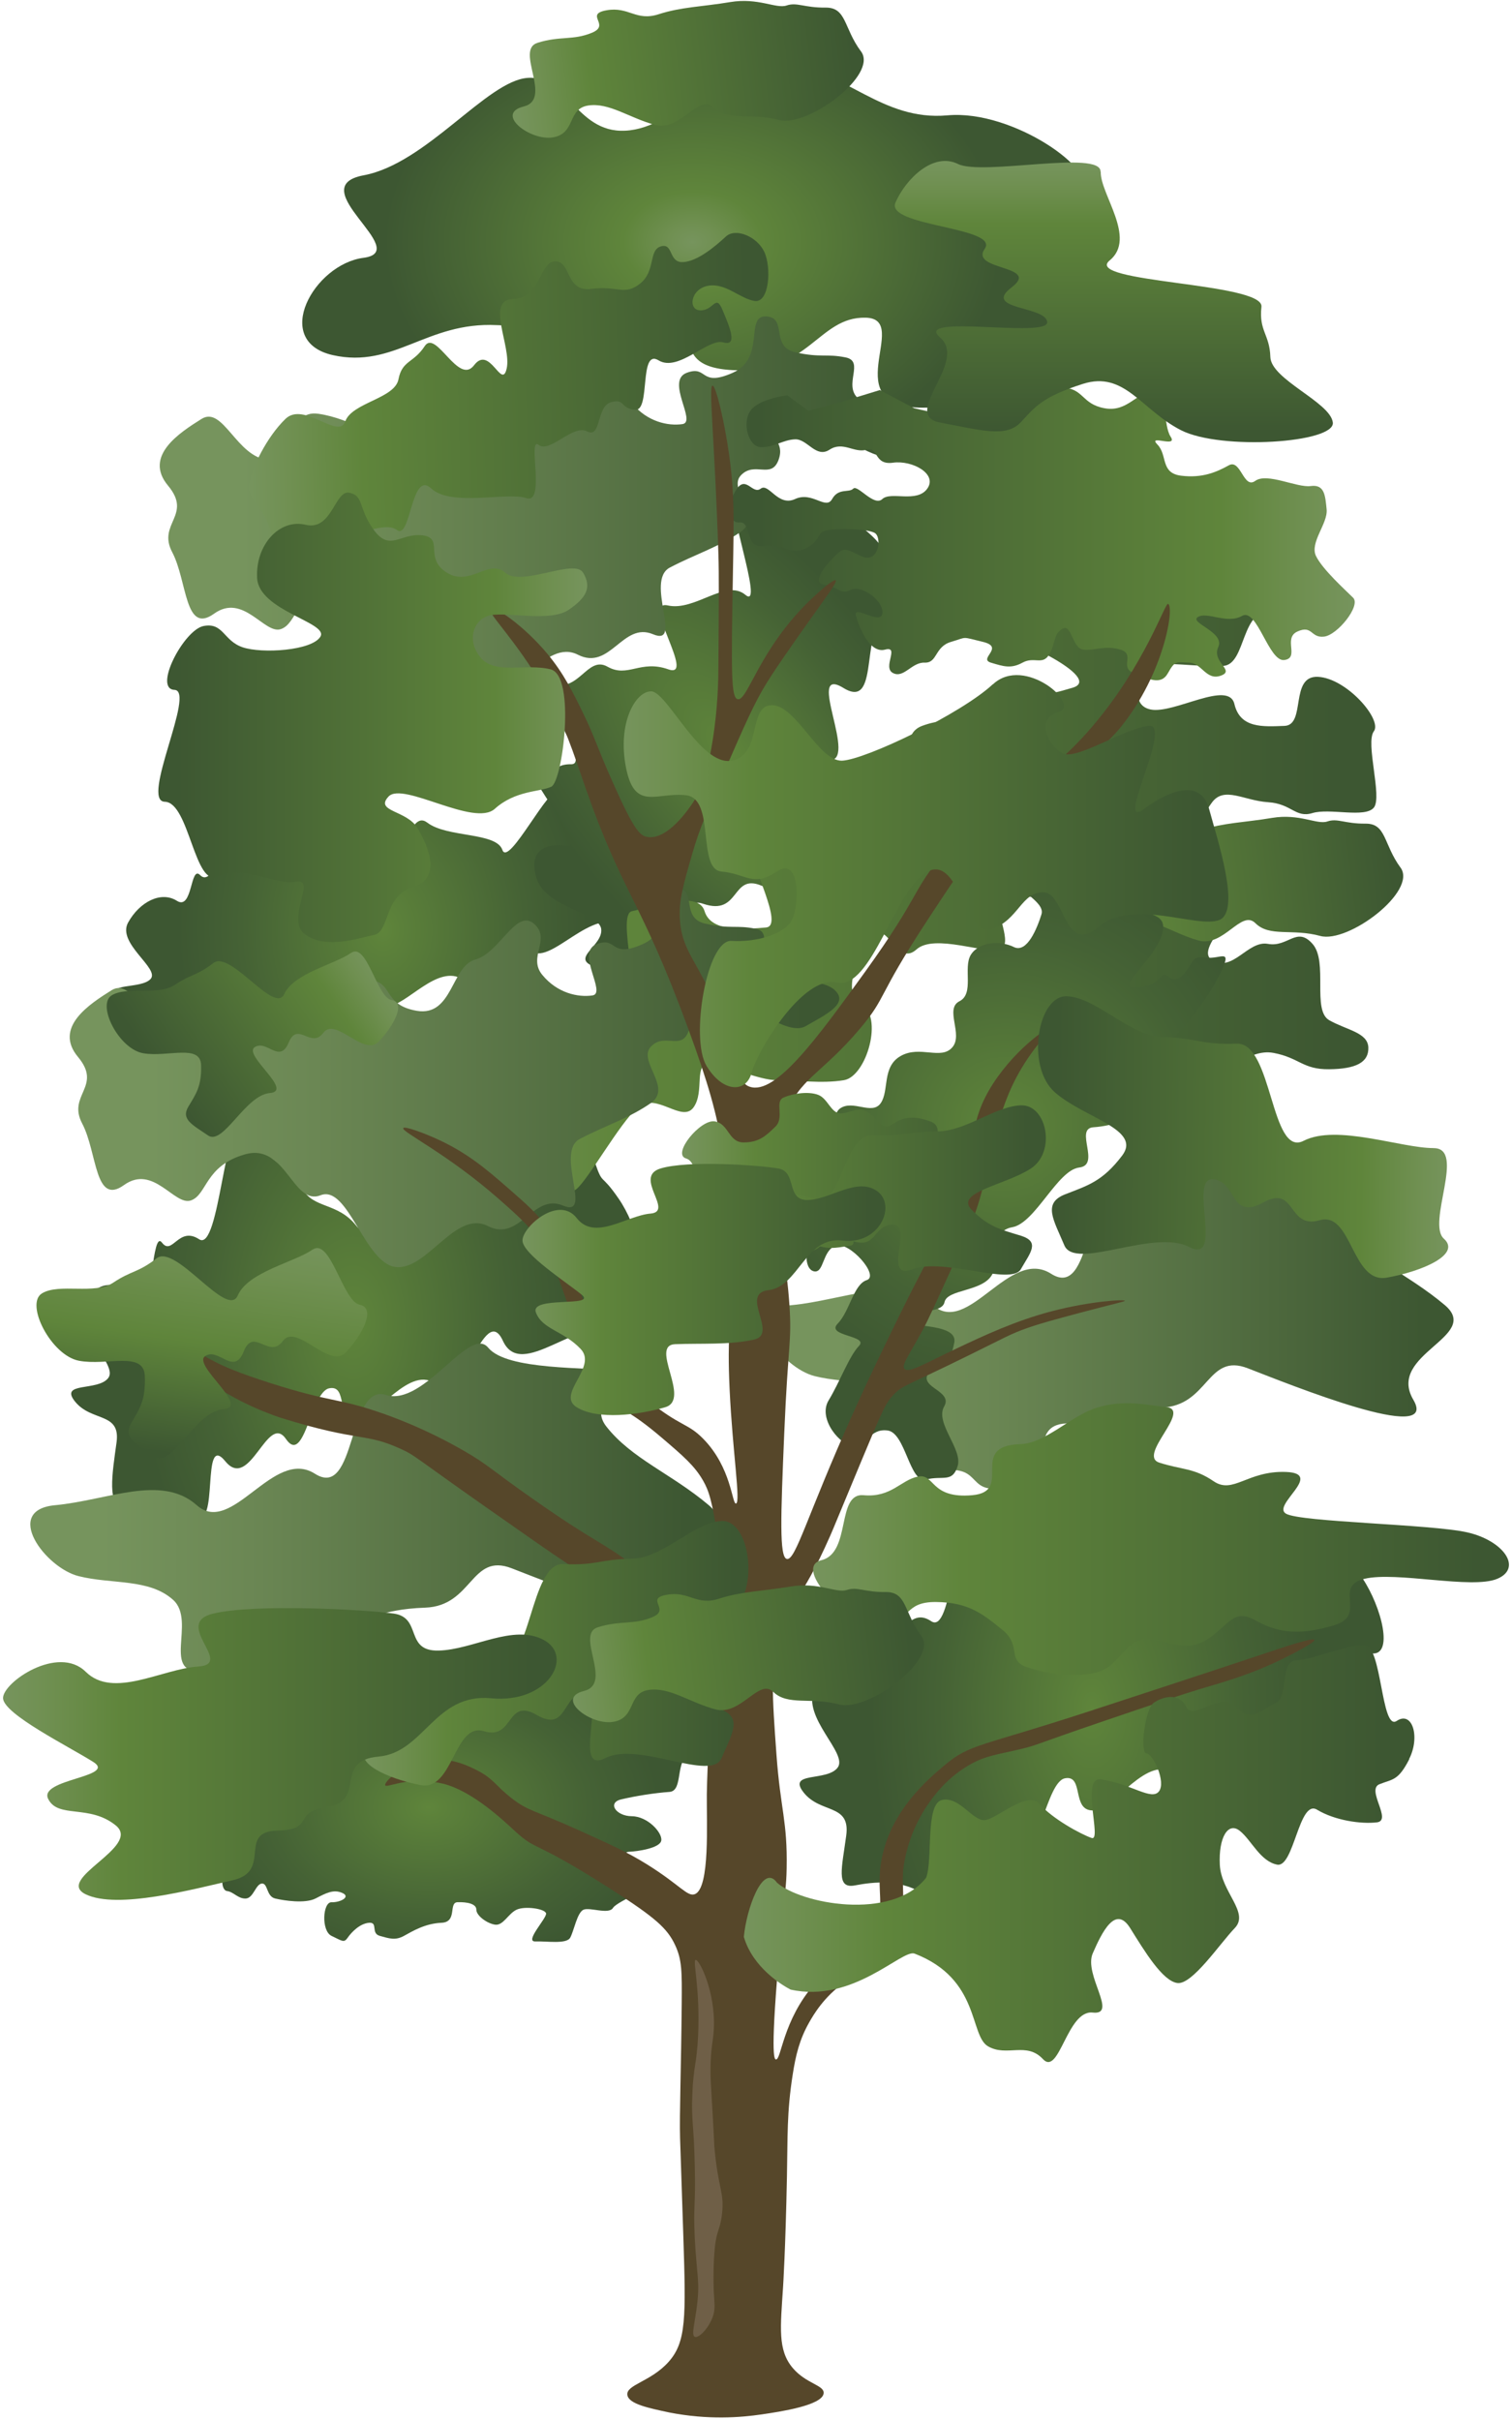
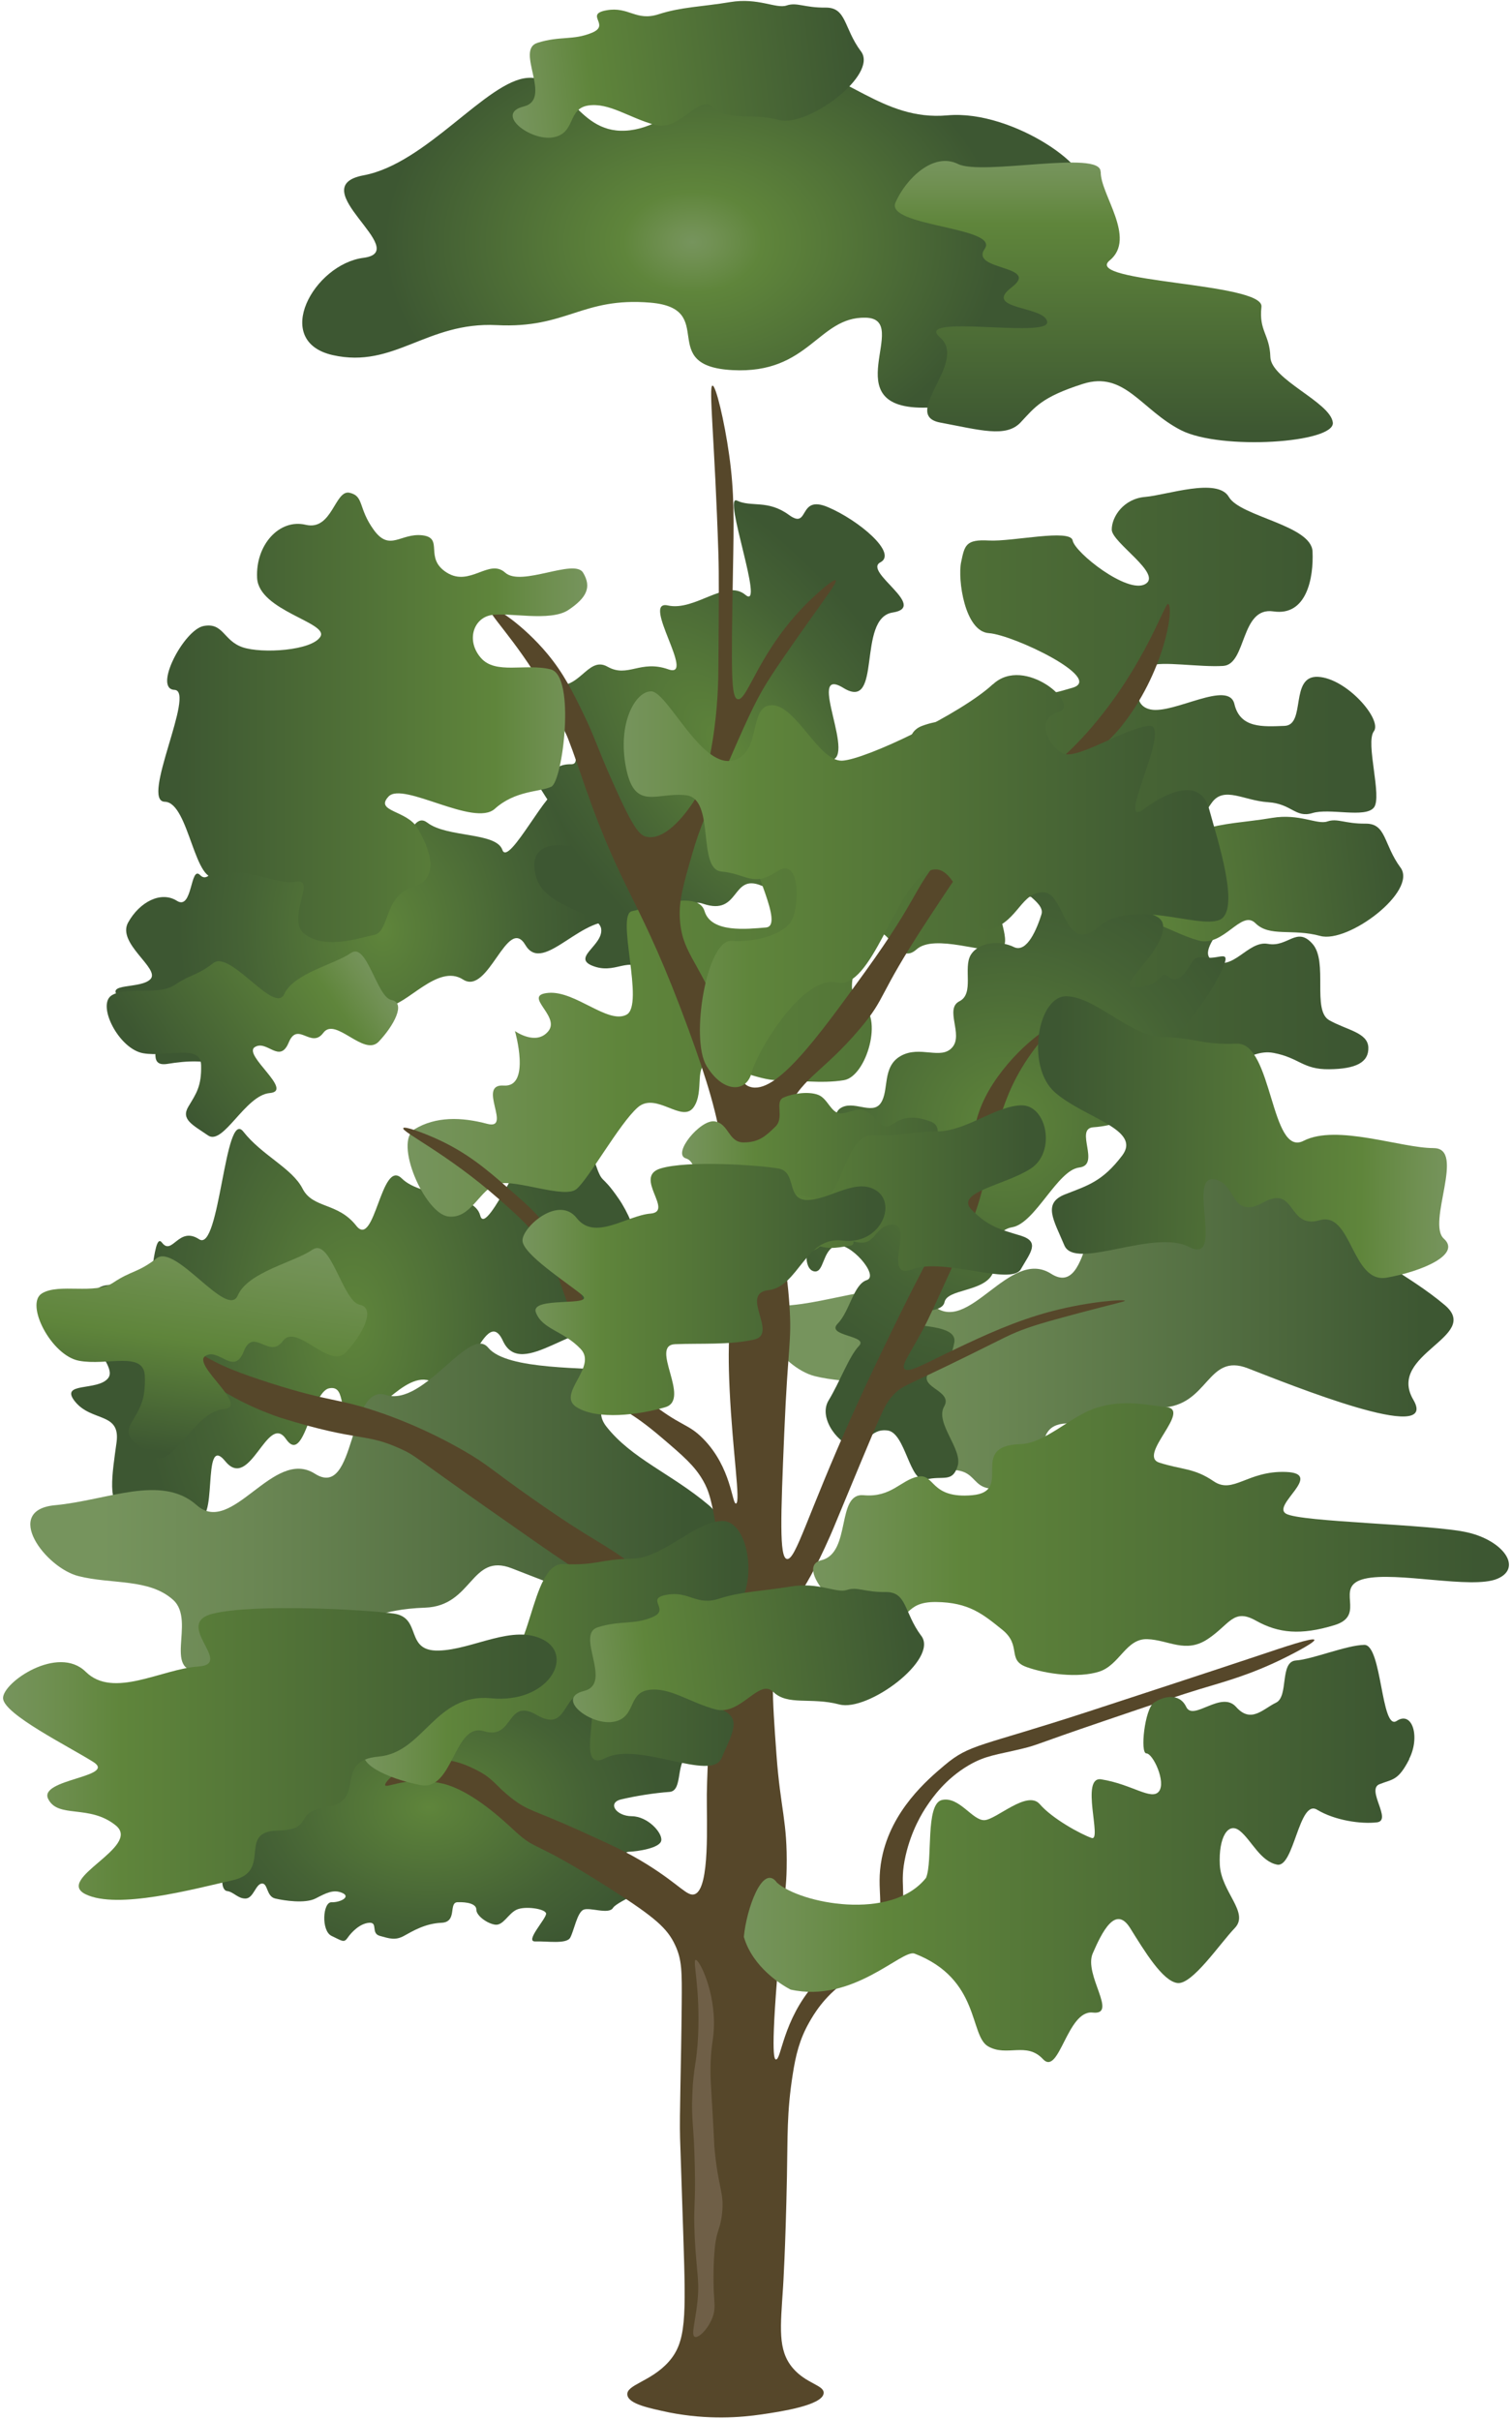
<svg xmlns="http://www.w3.org/2000/svg" xmlns:ns1="https://ian.umces.edu/media-library/" x="0px" y="0px" width="312.91px" height="500.81px" viewBox="0 0 312.91 500.81" xml:space="preserve">
  <title>Tilia americana (Basswood)</title>
  <desc>
    <ns1:title>Tilia americana (Basswood)</ns1:title>
    <ns1:descr>
      <p>Illustration of a basswood tree (Tilia americana)</p>
    </ns1:descr>
    <ns1:scene>
      <ns1:contains>symbol, vector, basswood, tree, tilia, americana, plants, plantae, eudicots, malvaceae</ns1:contains>
      <ns1:when>2022-02-09</ns1:when>
    </ns1:scene>
  </desc>
  <radialGradient id="ian_symbols_f90a7befb7e81eb4357f237a227ec819" cx="1179.597" cy="2701.649" r="335.513" gradientTransform="matrix(0.199 0 0 -0.145 -91.44 441.825)" gradientUnits="userSpaceOnUse">
    <stop offset="0" style="stop-color:#76945D" />
    <stop offset="0.074" style="stop-color:#709052" />
    <stop offset="0.215" style="stop-color:#5F853B" />
    <stop offset="0.955" style="stop-color:#3D5732" />
  </radialGradient>
  <path fill="url(#ian_symbols_f90a7befb7e81eb4357f237a227ec819)" d="M75.25,36.28c13.02-2.43,25.47-19.53,33.92-20.16c8.42-0.64,10.19,12.21,21.22,10.84 c10.96-1.34,19.09-15.38,31.77-13.93c12.72,1.43,20.27,12.08,33.94,10.84c13.68-1.24,31.67,11.82,27.57,15.5 c-4.11,3.69-25.84,0.56-25.45,6.21c0.39,5.64,35.1,3.69,23.33,6.21c-11.77,2.5,10.25,21.45-4.23,20.16 c-14.5-1.33-5.68,11.8-25.45,12.4c-19.82,0.58-2.86-18.4-12.73-18.61c-9.85-0.23-11.65,11.7-27.56,10.85 c-15.93-0.84-2.76-12.75-16.98-13.96c-14.24-1.19-17.25,5.39-31.8,4.65c-14.54-0.73-21.2,9.06-33.92,6.21 c-12.77-2.87-3.92-18.83,6.36-20.14C85.54,52,62.25,38.66,75.3,36.27L75.25,36.28z" />
  <radialGradient id="ian_symbols_4427c04698eb7744d1058045c6ca6005" cx="609.426" cy="1540.914" r="71.183" gradientTransform="matrix(0.596 -8.836943e-03 -0.012 -0.782 -265.471 1402.723)" gradientUnits="userSpaceOnUse">
    <stop offset="0" style="stop-color:#5F853B" />
    <stop offset="0.09" style="stop-color:#5B803A" />
    <stop offset="0.693" style="stop-color:#456235" />
    <stop offset="1" style="stop-color:#3D5732" />
  </radialGradient>
  <path fill="url(#ian_symbols_4427c04698eb7744d1058045c6ca6005)" d="M131.18,172.82c3.73,4.21,6.27,11.64,1.8,11.18c-4.49-0.46,2.58,9.57-4.78,7.01 c-7.36-2.56-15.7,10.91-19.46,4.56c-3.76-6.34-7.64,10.53-12.91,7.13c-5.28-3.4-11.72,5.51-15.78,5.57 c-4.06,0.06-1.71-5.31-5.36-4.72c-3.65,0.59-4.7,12.35-8.42,8.13c-3.72-4.21-8.1,1.72-13.06-3.01c-4.94-4.73,0.23,15.48-4.68,12.88 c-4.92-2.59-10.2-1.98-13.86-1.4c-3.65,0.59-2.47-2.63-1.73-7.43c0.74-4.82-4.93-3.13-8.23-6.29c-3.29-3.16,4.45-1.67,6.45-3.84 c2-2.17-7.03-7.37-4.65-11.68c2.38-4.3,6.82-6.58,10.1-4.5c3.29,2.08,2.73-7.42,4.8-5.33c2.07,2.11,3.22-3.78,7.31-1.7 c4.1,2.07,3.85-13.94,7.56-10.27c3.71,3.68,10.57-0.16,12.65,3.02c2.08,3.17,6.95,2.04,10.66,5.71c3.72,3.68,4.72-10.75,8.84-7.61 c4.11,3.15,14.27,1.93,15.54,5.65c1.28,3.72,9.96-14.03,11.62-11.92c1.66,2.1,5.74,2.58,7.41,6.29c1.68,3.73,4.44-1.64,8.16,2.57 L131.18,172.82z" />
  <radialGradient id="ian_symbols_37247e0d36c7d8c4f55b044764652e32" cx="1081.637" cy="897.756" r="89.633" gradientTransform="matrix(0.535 0 0 -0.373 -489.977 708.846)" gradientUnits="userSpaceOnUse">
    <stop offset="0" style="stop-color:#5F853B" />
    <stop offset="0.09" style="stop-color:#5B803A" />
    <stop offset="0.693" style="stop-color:#456235" />
    <stop offset="1" style="stop-color:#3D5732" />
  </radialGradient>
  <path fill="url(#ian_symbols_37247e0d36c7d8c4f55b044764652e32)" d="M37.57,372.74c-2.55-0.2-3.34-2.71-3.34-2.71l1.67-6.18l9.98-1.93l7.21-0.78l-3.33-2.71l-1.11-3.86 c0,0,1.69-2.5,4.44-2.71c2.75-0.2,4.74-0.03,7.77,0.78c3.02,0.81,4.84-0.04,7.76,0c2.93,0.04,3.47-2.9,7.77-2.32 c4.3,0.58,11.41-1.85,14.98,0c3.56,1.85,9.91,0.43,13.32-0.39c3.41-0.82,2.59-4.11,6.1-3.86c3.52,0.25,6.96,0.58,10.54,3.09 c3.58,2.5,10.99-0.42,13.32,1.94c2.31,2.35,5.46,1.81,4.44,3.86c-1.02,2.05,7.33,6.28,3.88,7.73c-3.45,1.45-1.41,7.91-4.44,8.12 c-3.03,0.21-7.08,0.85-9.99,1.55c-2.91,0.69-1.07,3.46,2.21,3.48c3.29,0.02,6.37,3.43,6.1,5.03c-0.26,1.6-5.01,2.26-6.65,2.32 c-1.65,0.06,0.1,1.77-3.33,1.94c-3.43,0.16-3.21,2.72-1.66,3.48c1.55,0.76,5.98,0.29,8.87,0.77c2.9,0.48-6.33,3.97-7.21,5.42 c-0.87,1.45-4.77-0.17-6.1,0.38c-1.33,0.55-2,4.43-2.77,5.8c-0.78,1.38-4.89,0.68-7.21,0.77c-2.33,0.1,2.38-4.81,2.22-5.79 c-0.16-0.98-4.37-1.59-6.1-0.78c-1.74,0.81-2.76,3.34-4.45,3.1c-1.68-0.25-3.89-1.87-3.88-3.1c0.01-1.23-1.93-1.61-3.88-1.55 c-1.96,0.06,0.04,4.12-3.34,4.26c-3.37,0.14-5.94,1.71-7.76,2.71c-1.82,1-3.05,0.53-4.99,0c-1.94-0.53-0.31-2.85-2.22-2.71 c-1.92,0.14-3.67,1.97-4.44,3.09c-0.77,1.13-1.14,0.66-3.34-0.38c-2.18-1.04-1.82-7.03,0-6.96c1.83,0.06,4.07-1.13,2.22-1.93 c-1.85-0.81-3.4,0.06-5.55,1.16c-2.15,1.09-6.45,0.44-8.32,0c-1.87-0.44-1.49-3.2-2.77-3.1c-1.29,0.11-1.72,3.02-3.33,3.1 c-1.61,0.07-2.49-1.38-3.88-1.55c-1.38-0.17-1.51-4.28,1.11-4.64c2.62-0.36,4.04,0.35,3.89-0.77c-0.17-1.12-3.59-1.73-5-2.71 c-1.41-0.97-7.24,0.47-8.88,0.77c-1.64,0.31-5.73-4.23-2.77-4.25c2.95-0.02-0.35-3.39,2.22-4.64c2.56-1.24,10.16-1.6,12.76-1.55 c2.59,0.05,1.51,1.78,3.88,1.93c2.37,0.15,5.16-0.95,7.77-1.54c2.62-0.6,0-3.84,3.32-4.26c3.34-0.41,2.63-1.16,4.44-1.93 c1.82-0.77-3.41,0.01-5.55,0c-2.14-0.01-0.12-3.12-2.78-3.09c-2.65,0.03-4.06,1.83-5.55,3.09c-1.49,1.27-4.14,1.06-6.11,1.16 c-1.96,0.1-1.04-1.41-3.32-1.54c-2.29-0.14,0.02,2.49-3.33,2.7c-3.36,0.23-3,2.92-5.55,2.72L37.57,372.74z" />
  <radialGradient id="ian_symbols_b386031ba23a6854b16a0c4b259bb808" cx="1434.471" cy="1011.234" r="71.185" gradientTransform="matrix(0.644 0 0 -1.082 -697.884 1447.712)" gradientUnits="userSpaceOnUse">
    <stop offset="0" style="stop-color:#5F853B" />
    <stop offset="0.09" style="stop-color:#5B803A" />
    <stop offset="0.693" style="stop-color:#456235" />
    <stop offset="1" style="stop-color:#3D5732" />
  </radialGradient>
-   <path fill="url(#ian_symbols_b386031ba23a6854b16a0c4b259bb808)" d="M281.97,326.61c3.96,5.91,6.6,16.26,1.76,15.52c-4.84-0.74,2.64,13.29-5.28,9.61 c-7.91-3.7-17.14,14.77-21.11,5.91c-3.97-8.87-8.43,14.43-14.07,9.6c-5.64-4.83-12.76,7.39-17.15,7.39c-4.39,0-1.75-7.39-5.71-6.65 c-3.96,0.74-5.28,16.98-9.23,11.08c-3.95-5.9-8.79,2.22-14.07-4.43c-5.27-6.65,0,21.42-5.27,17.73c-5.27-3.68-10.99-2.95-14.95-2.21 c-3.96,0.75-2.64-3.69-1.76-10.34c0.88-6.65-5.28-4.44-8.8-8.87c-3.52-4.44,4.84-2.22,7.03-5.18c2.2-2.95-7.47-10.35-4.83-16.26 c2.63-5.9,7.48-4.42,10.99-1.48c3.52,2.96,3.07-14.77,5.27-11.82c2.2,2.96,3.53-3.69,7.91-0.73c4.4,2.95,4.41-20.69,8.36-15.53 c3.95,5.18,11.43,0.01,13.63,4.45c2.2,4.42,7.48,2.95,11.43,8.11c3.96,5.17,5.28-14.77,9.68-10.34c4.4,4.43,15.39,2.95,16.71,8.12 c1.32,5.18,10.99-19.21,12.75-16.26c1.77,2.96,6.15,3.71,7.91,8.87c1.77,5.2,4.85-2.2,8.81,3.72L281.97,326.61z" />
  <radialGradient id="ian_symbols_de4e5d251acb7564a9d935e05549cba1" cx="1195.183" cy="1086.397" r="71.9" gradientTransform="matrix(0.626 0 0 -1.026 -675.124 1388.298)" gradientUnits="userSpaceOnUse">
    <stop offset="0" style="stop-color:#5F853B" />
    <stop offset="0.09" style="stop-color:#5B803A" />
    <stop offset="0.693" style="stop-color:#456235" />
    <stop offset="1" style="stop-color:#3D5732" />
  </radialGradient>
  <path fill="url(#ian_symbols_de4e5d251acb7564a9d935e05549cba1)" d="M128.03,248.04c3.86,5.6,6.42,15.42,1.71,14.71c-4.71-0.7,5.49,16.27-2.21,12.78 c-7.7-3.51-19.59,10.33-23.45,1.94c-3.86-8.41-8.2,13.68-13.68,9.1c-5.49-4.58-12.41,7.01-16.68,7.01c-4.27,0-1.71-7.01-5.56-6.3 c-3.85,0.7-5.13,16.1-8.98,10.5c-3.84-5.6-7.41,10.91-12.55,4.61c-5.13-6.3-1.14,14.69-6.26,11.18c-5.13-3.48-10.69-2.8-14.54-2.1 c-3.85,0.71-2.57-6.69-1.71-12.99c0.86-6.3-5.13-4.21-8.56-8.41c-3.42-4.21,4.7-2.1,6.84-4.91c2.14-2.79-7.26-9.81-4.7-15.41 c2.56-5.59,7.27-4.19,10.69-1.4c3.42,2.81,2.99-14,5.13-11.21c2.14,2.81,3.43-3.5,7.7-0.69c4.28,2.8,5.28-27.19,9.13-22.29 c3.84,4.91,10.12,7.59,12.26,11.8c2.14,4.19,7.28,2.79,11.12,7.69c3.85,4.9,5.14-14,9.41-9.8c4.28,4.2,14.97,2.79,16.25,7.7 c1.28,4.91,10.69-18.21,12.4-15.41c1.72,2.81,9.63-0.44,11.34,4.45c1.72,4.93,1.07,1.87,4.92,7.48L128.03,248.04z" />
  <radialGradient id="ian_symbols_7e9b686d7b29c9542de5481290108c47" cx="1078.252" cy="1851.781" r="71.184" gradientTransform="matrix(0.423 -0.333 -0.677 -0.861 948.115 2108.479)" gradientUnits="userSpaceOnUse">
    <stop offset="0" style="stop-color:#5F853B" />
    <stop offset="0.09" style="stop-color:#5B803A" />
    <stop offset="0.693" style="stop-color:#456235" />
    <stop offset="1" style="stop-color:#3D5732" />
  </radialGradient>
  <path fill="url(#ian_symbols_7e9b686d7b29c9542de5481290108c47)" d="M171.33,104.94c6.3,2.66,14.51,9.52,10.86,11.43c-3.64,1.92,10.05,9.22,2.55,10.38 c-7.52,1.15-2.04,20.61-10.18,15.62c-8.15-5.01,3.48,15.83-3.24,14.91c-6.73-0.91-3.76,12.48-6.65,14.75 c-2.89,2.28-5.78-4.97-7.93-2.34c-2.14,2.64,7.16,16.24,0.86,13.59c-6.3-2.65-4.39,6.32-12.03,3.76 c-7.63-2.57,13.4,17.04,7.63,16.84c-5.79-0.22-9.09,3.32-11.22,5.96c-2.14,2.63-4.04-1.58-7.62-7.32 c-3.59-5.75-6.24-0.79-11.33-2.51c-5.1-1.71,1.79-4.26,1.39-7.75c-0.4-3.48-11.38-4.36-13.35-10.43c-1.96-6.07,2.14-7.39,6.31-6.85 c4.16,0.52-9.35-15.48-6.06-14.27c3.3,1.22,2.14-2.63,6.88-2.56c4.74,0.09-10.05-18.73-4.22-16.67c5.85,2.08,7.52-5.91,11.74-3.52 c4.22,2.39,6.76-1.51,12.6,0.55c5.84,2.07-5.78-14.48-0.11-13.22c5.66,1.25,11.98-5.61,16.07-2.18c4.11,3.43-4.79-20.97-1.78-19.52 c3,1.43,6.35-0.25,10.75,2.95C167.62,109.75,165.03,102.28,171.33,104.94L171.33,104.94z" />
  <linearGradient id="ian_symbols_ef1f967cc6bcdf848550f702c0839867" gradientUnits="userSpaceOnUse" x1="1563.615" y1="2111.108" x2="1743.66" y2="2111.108" gradientTransform="matrix(1.114 0 0 -1.088 -1656.944 2473.673)">
    <stop offset="0" style="stop-color:#76945D" />
    <stop offset="0.074" style="stop-color:#709052" />
    <stop offset="0.215" style="stop-color:#5F853B" />
    <stop offset="0.955" style="stop-color:#3D5732" />
  </linearGradient>
  <path fill="url(#ian_symbols_ef1f967cc6bcdf848550f702c0839867)" d="M104.27,224.64c5.66,0.39,2.3-11.28,2.3-11.28s4.4,3.16,6.93,0c2.51-3.17-5.56-7.42,0-7.9 c5.56-0.47,12.3,6.54,16.15,4.52c3.84-2.02-2.3-20.79,1.16-21.43c3.45-0.66,13.64-4.56,15,0c1.37,4.56,8.82,3.7,12.71,3.38 c3.87-0.33-3.22-12.75-3.48-18.05c-0.26-5.31,6.61-2.2,10.39-3.38c3.8-1.17-4.64-1.21-3.45-6.77c1.17-5.55,12.11-4.95,16.14-4.5 c4.02,0.45,4.57,5.62,9.24,5.64c4.68,0-3.08-12.24,3.47-14.66c6.53-2.43,10.57,0.17,16.16,0c5.57-0.19,3.7-8.92,6.91-7.9 c3.23,1.02,1.55,1.96,8.09,0c6.53-1.95-12.28-10.94-17.34-11.29c-5.02-0.33-6.48-11.16-5.75-14.66c0.73-3.5,0.93-4.78,5.75-4.51 c4.87,0.27,16.88-2.49,17.34,0c0.45,2.5,11.31,11.09,15,9.03c3.71-2.07-6.9-8.6-6.91-11.27c-0.02-2.69,2.46-6.41,6.91-6.78 c4.47-0.37,14.96-4.09,17.32,0c2.36,4.09,17.07,5.84,17.32,11.29c0.25,5.44-1.2,13.42-8.09,12.4c-6.87-1.02-5.52,10.94-10.38,11.28 c-4.86,0.32-12.99-1.08-15.02,0c-2.01,1.07-4.83,8.06,0,9.02c4.84,0.96,16.13-6.19,17.32-1.13c1.2,5.06,5.89,4.69,10.39,4.52 c4.49-0.19,0.98-10.46,6.93-10.15c5.93,0.31,13.34,8.88,11.54,11.27c-1.8,2.39,1.8,13.59,0,15.79c-1.8,2.22-9.16,0.05-12.7,1.13 c-3.56,1.08-4.27-1.94-9.23-2.25c-4.97-0.33-9-3.33-11.53,0c-2.56,3.33-7.41,14.12-2.32,15.79c5.09,1.65,7.36-4.63,9.24,0 c1.88,4.63-11.23,14.34-6.91,16.91c4.28,2.58,7.36-4.14,11.53-3.38c4.16,0.76,5.95-3.72,9.23,0c3.29,3.73-0.17,13.74,3.46,15.8 c3.63,2.05,7.97,2.53,8.09,5.64c0.1,3.1-2.59,4.44-8.09,4.5c-5.5,0.08-6.19-2.38-11.55-3.38c-5.35-0.99-9.47,4.84-16.16,4.51 c-6.68-0.31-3.33-7.34-5.76-9.02c-2.44-1.69-5.39-0.54-9.23,0c-3.86,0.53-4.62-5.64-4.62-5.64s-6.32-0.29-9.23-2.26 c-2.92-1.96-1.65-8.7,0-11.28c1.66-2.58,3.11-1.93,8.07-2.25c4.97-0.33-2.76-4.31-3.46-6.77c-0.69-2.47-6.14-11.94,0-12.41 c6.16-0.46,4.5-13.18,0-11.28c-4.5,1.91-11.81,0.38-13.84,2.25c-2.05,1.88,3.76,4.17,8.09,4.52c4.32,0.33-5.84,17.18,0,18.04 c5.84,0.88-9.13-2.34-10.39,0c-1.28,2.35,2.78,9.05,0,10.17c-2.79,1.11-13.61-3.34-17.33,0c-3.72,3.33-5.59-4.17-8.07-3.4 c-2.47,0.78-8.24,12.2-3.47,14.67c4.79,2.47,1.22,15-3.47,15.79c-4.67,0.79-10.1-0.05-13.86,0c-3.75,0.04-10.25-3.11-13.83-3.38 c-3.58-0.28-1.06,5.7-3.46,9.02c-2.4,3.32-7.76-3.32-11.54,0c-3.79,3.32-10.21,14.91-12.71,16.92c-2.49,2.01-12.33-2.04-16.16-1.13 c-3.81,0.91-5.55,7.43-10.39,6.77c-4.83-0.66-11.29-15.37-6.93-18.05c4.38-2.66,9.69-2.54,15.02-1.12c5.31,1.4-2.24-8.33,3.45-7.91 L104.27,224.64z" />
  <linearGradient id="ian_symbols_f57346955a9382843188a4629e862ad1" gradientUnits="userSpaceOnUse" x1="1255.927" y1="1452.099" x2="1970.165" y2="1452.099" gradientTransform="matrix(0.199 0 0 -0.199 -91.44 561.481)">
    <stop offset="0.105" style="stop-color:#76945D" />
    <stop offset="0.319" style="stop-color:#6B8754" />
    <stop offset="0.74" style="stop-color:#4D683D" />
    <stop offset="0.955" style="stop-color:#3D5732" />
  </linearGradient>
  <path fill="url(#ian_symbols_f57346955a9382843188a4629e862ad1)" d="M168.62,284.77c-6.9-1.71-15.8-13.66-4.89-14.68c10.89-1.01,22.01-6.51,29.33,0 c7.34,6.53,15.81-12.03,24.46-6.51c8.64,5.5,6.75-18.8,14.67-16.31c7.92,2.51,17.27-14.52,21.18-9.78 c3.92,4.76,20.37,3.96,27.71,4.89c7.34,0.96-8.48,4.71-3.26,11.42c5.24,6.69,13.51,9.78,21.21,16.29 c7.64,6.53-12.13,10.08-6.54,19.57c5.59,9.5-25.72-3.22-34.24-6.51c-8.51-3.31-8.03,7.79-17.93,8.14 c-9.88,0.35-10.98,2.94-19.56,3.26c-8.61,0.31-1.35,10.74-11.4,13.06c-10.06,2.3-5.33-4.56-14.67-3.27 c-9.35,1.27-1.57-10.22-6.53-14.67C183.2,285.21,175.49,286.5,168.62,284.77L168.62,284.77z" />
  <linearGradient id="ian_symbols_880c9e71e4fb42a44125f0f60530b0c2" gradientUnits="userSpaceOnUse" x1="490.789" y1="1244.229" x2="1205.027" y2="1244.229" gradientTransform="matrix(0.199 0 0 -0.199 -91.44 561.481)">
    <stop offset="0.105" style="stop-color:#76945D" />
    <stop offset="0.319" style="stop-color:#6B8754" />
    <stop offset="0.74" style="stop-color:#4D683D" />
    <stop offset="0.955" style="stop-color:#3D5732" />
  </linearGradient>
  <path fill="url(#ian_symbols_880c9e71e4fb42a44125f0f60530b0c2)" d="M16.28,326.16c-6.9-1.71-15.8-13.66-4.89-14.68c10.89-1.01,22.01-6.51,29.33,0 c7.34,6.53,15.81-12.03,24.46-6.51c8.64,5.5,6.75-18.8,14.67-16.31c7.92,2.51,17.27-14.52,21.18-9.78 c3.92,4.76,20.37,3.96,27.71,4.89c7.34,0.96-8.48,4.71-3.26,11.42c5.24,6.69,13.51,9.78,21.21,16.29 c7.64,6.53-12.13,10.08-6.54,19.57c5.59,9.5-25.72-3.22-34.24-6.51c-8.51-3.31-8.03,7.79-17.93,8.14 c-9.88,0.35-10.98,2.94-19.56,3.26c-8.61,0.31-1.35,10.74-11.4,13.06c-10.06,2.3-5.33-4.56-14.67-3.27 c-9.35,1.27-1.57-10.22-6.53-14.67C30.86,326.6,23.15,327.89,16.28,326.16L16.28,326.16z" />
  <linearGradient id="ian_symbols_d25d18ae2d35a7f49958277ee44bdde8" gradientUnits="userSpaceOnUse" x1="625.323" y1="2251.898" x2="1425.215" y2="2251.898" gradientTransform="matrix(0.199 0 0 -0.244 -91.44 654.279)">
    <stop offset="0.105" style="stop-color:#76945D" />
    <stop offset="0.319" style="stop-color:#6B8754" />
    <stop offset="0.74" style="stop-color:#4D683D" />
    <stop offset="0.955" style="stop-color:#3D5732" />
  </linearGradient>
-   <path fill="url(#ian_symbols_d25d18ae2d35a7f49958277ee44bdde8)" d="M191.41,86.69c2.98,2.78-1.99,5.09-6.05,7.43c-4.08,2.32-12.22-5.9-13.85-3.18 c-1.62,2.7-6.01-4.16-9.52-2.12c-3.52,2.03,0.62,2.29-0.87,6.35c-1.5,4.07-4.95,0.21-7.78,3.18c-2.84,2.98,4.54,8.48,0,11.67 c-4.55,3.18-9.5,4.69-14.72,7.43c-5.22,2.76,2.87,16.45-3.47,13.8c-6.31-2.66-8.85,7.64-15.56,4.23c-6.72-3.4-12.56,9.2-19.04,8.48 c-6.49-0.72-9.85-17.1-15.58-14.85c-5.72,2.26-7.19-10.84-15.58-8.48c-8.4,2.36-7.84,8.35-11.25,9.55 c-3.41,1.19-7.75-7.56-13.85-3.18c-6.1,4.38-5.51-6.78-8.65-12.73c-3.14-5.95,4.25-7.65-0.87-13.78 c-5.12-6.14,2.44-10.97,6.92-13.79c4.49-2.83,7.25,7.92,13.85,8.48c6.6,0.57,3.34-10.57,10.38-9.55c7.05,1.04,12.18,5.4,17.32,5.31 c5.13-0.08,5.39-6.37,11.25-6.37c5.85,0,2.95,5.09,10.39,6.37c7.44,1.25,7.12-9.26,12.12-10.61c5.01-1.34,8.43-10.59,12.12-7.42 c3.69,3.18-1.36,6.86,1.74,10.6c3.08,3.76,7.37,4.69,10.38,4.25c3.01-0.44-3.55-8.95,0.87-10.61c4.42-1.66,2.61,3.06,9.52,0 c6.92-3.06,2.42-11.88,6.92-11.67c4.52,0.23,0.77,6.25,6.06,7.43c5.3,1.17,6.36,0.24,10.39,1.05c4.03,0.82-0.56,5.67,2.59,8.49 c3.14,2.81,10.86,1.48,13.85,4.25L191.41,86.69z" />
  <linearGradient id="ian_symbols_ab6c60e607d05ed449f9538e9bdfbc5e" gradientUnits="userSpaceOnUse" x1="531.749" y1="1767.409" x2="1331.641" y2="1767.409" gradientTransform="matrix(0.199 0 0 -0.244 -91.44 654.279)">
    <stop offset="0.105" style="stop-color:#76945D" />
    <stop offset="0.319" style="stop-color:#6B8754" />
    <stop offset="0.74" style="stop-color:#4D683D" />
    <stop offset="0.955" style="stop-color:#3D5732" />
  </linearGradient>
-   <path fill="url(#ian_symbols_ab6c60e607d05ed449f9538e9bdfbc5e)" d="M172.78,204.92c2.98,2.78-1.99,5.09-6.05,7.43c-4.08,2.32-12.22-5.9-13.85-3.18 c-1.62,2.7-6.01-4.16-9.52-2.12c-3.52,2.03,0.62,2.29-0.87,6.35c-1.5,4.07-4.95,0.21-7.78,3.18c-2.84,2.98,4.54,8.48,0,11.67 c-4.55,3.18-9.5,4.69-14.72,7.43c-5.22,2.76,2.87,16.45-3.47,13.8c-6.31-2.66-8.85,7.64-15.56,4.23c-6.72-3.4-12.56,9.2-19.04,8.48 c-6.49-0.72-9.85-17.1-15.58-14.85c-5.72,2.26-7.19-10.84-15.58-8.48c-8.4,2.36-7.84,8.35-11.25,9.55 c-3.41,1.19-7.75-7.56-13.85-3.18c-6.1,4.38-5.51-6.78-8.65-12.73c-3.14-5.95,4.25-7.65-0.87-13.78 c-5.12-6.14,2.44-10.97,6.92-13.79c4.49-2.83,7.25,7.92,13.85,8.48c6.6,0.57,3.34-10.57,10.38-9.55c7.05,1.04,12.18,5.4,17.32,5.31 c5.13-0.08,5.39-6.37,11.25-6.37c5.85,0,2.95,5.09,10.39,6.37c7.44,1.25,7.12-9.26,12.12-10.61c5.01-1.34,8.43-10.59,12.12-7.42 c3.69,3.18-1.36,6.86,1.74,10.6c3.08,3.76,7.37,4.69,10.38,4.25c3.01-0.44-3.55-8.95,0.87-10.61c4.42-1.66,2.61,3.06,9.52,0 c6.92-3.06,2.42-11.88,6.92-11.67c4.52,0.23,0.77,6.25,6.06,7.43c5.3,1.17,6.36,0.24,10.39,1.05c4.03,0.82-0.56,5.67,2.59,8.49 c3.14,2.81,10.86,1.48,13.85,4.25L172.78,204.92z" />
  <linearGradient id="ian_symbols_429988f1081f57e45d3b4800c14ff601" gradientUnits="userSpaceOnUse" x1="720.04" y1="2326.77" x2="920.453" y2="2326.77" gradientTransform="matrix(0.542 -0.014 -0.021 -0.812 -289.902 1987.664)">
    <stop offset="0" style="stop-color:#76945D" />
    <stop offset="0.074" style="stop-color:#709052" />
    <stop offset="0.215" style="stop-color:#5F853B" />
    <stop offset="0.955" style="stop-color:#3D5732" />
  </linearGradient>
-   <path fill="url(#ian_symbols_429988f1081f57e45d3b4800c14ff601)" d="M156.18,62.28c3.06,0.45,3.49-6.98,1.99-10.16c-1.5-3.19-5.94-5.03-7.95-3.17 c-2.02,1.87-5.79,5.13-8.86,5.29c-3.06,0.16-1.95-4-4.57-3.26c-2.63,0.74-1.04,5.07-4.3,7.69c-3.26,2.61-4.66,0.4-10.08,1.11 c-5.42,0.72-4.13-5.61-7.45-5.7c-3.31-0.11-3,7.65-8.78,7.8c-5.79,0.15-0.29,9.79-1.32,14.37c-1.02,4.57-3.49-4.97-6.75-0.67 c-3.25,4.29-7.88-7.52-10.21-3.96c-2.34,3.57-4.67,2.89-5.44,6.89c-0.78,3.99-9.63,4.8-11.01,8.7c-1.38,3.9-8.55-4.23-12.38-0.52 c-3.82,3.7-7.09,10.22-7.51,13.67c-0.41,3.45,4.46,5.61,4.8,11.67c0.34,6.07,10.09,12.81,13.78,11.45 c3.69-1.38-3.81-17.28-0.37-14.32c3.44,2.97,9.48-1.61,12.37,0.52c2.9,2.14,2.94-12.49,7.08-8.62c4.15,3.88,15.69,0.68,19.72,2.02 c4.03,1.35,0.18-12.82,2.52-11.02c2.34,1.8,7.08-4.33,10.04-2.79c2.96,1.54,1.88-5.13,4.9-6.02c3.02-0.9,1.92,1.36,5.1,1.55 c3.17,0.18,0.7-12.74,4.79-10.23c4.09,2.51,10.24-4.63,13.39-3.72c3.15,0.91,1.22-3.4-0.17-6.74c-1.4-3.34-1.76,0.09-4.49,0.12 c-2.74,0.03-2.15-4.46,1.56-5.1C150.25,58.53,153.12,61.82,156.18,62.28L156.18,62.28z" />
  <linearGradient id="ian_symbols_5194ffc8a178f4a42ddbfea6ee2bbb5b" gradientUnits="userSpaceOnUse" x1="995.648" y1="2770.3" x2="1330.821" y2="2770.3" gradientTransform="matrix(0.218 -0.027 -0.021 -0.174 -52.381 528.018)">
    <stop offset="0" style="stop-color:#76945D" />
    <stop offset="0.074" style="stop-color:#709052" />
    <stop offset="0.215" style="stop-color:#5F853B" />
    <stop offset="0.955" style="stop-color:#3D5732" />
  </linearGradient>
  <path fill="url(#ian_symbols_5194ffc8a178f4a42ddbfea6ee2bbb5b)" d="M178.18,10.64c-3.62-4.86-2.95-9.12-7.35-9.07c-4.4,0.05-5.9-1.17-8.06-0.43 c-2.17,0.72-5.85-1.68-11.65-0.71c-5.82,0.97-10.15,1-14.82,2.52c-4.7,1.52-6.14-1.65-10.79-0.82c-4.64,0.84,0.92,3.01-2.99,4.64 c-3.91,1.64-6.65,0.61-11.31,2.1c-4.68,1.49,3.25,11.67-2.84,13.17c-6.07,1.52,1.43,7.22,6.12,6.38c4.71-0.84,2.89-5.89,7.2-6.58 c4.34-0.69,8.54,2.57,13.85,4c5.32,1.43,9.02-6.52,12.01-3.61c3,2.92,7.77,1.04,13.67,2.6c5.92,1.57,20.58-9.33,16.97-14.19 L178.18,10.64z" />
  <linearGradient id="ian_symbols_87957fd22ac02b64a99565ff25a7b8fc" gradientUnits="userSpaceOnUse" x1="1421.805" y1="1739.078" x2="1756.978" y2="1739.078" gradientTransform="matrix(0.214 -0.026 -0.021 -0.174 -48.119 527.496)">
    <stop offset="0" style="stop-color:#76945D" />
    <stop offset="0.074" style="stop-color:#709052" />
    <stop offset="0.215" style="stop-color:#5F853B" />
    <stop offset="0.955" style="stop-color:#3D5732" />
  </linearGradient>
  <path fill="url(#ian_symbols_87957fd22ac02b64a99565ff25a7b8fc)" d="M289.83,179.53c-3.56-4.87-2.91-9.13-7.23-9.09c-4.32,0.04-5.79-1.18-7.91-0.45 c-2.13,0.72-5.74-1.69-11.43-0.74c-5.71,0.96-9.95,0.98-14.53,2.49c-4.6,1.51-6.03-1.67-10.58-0.84c-4.55,0.83,0.91,3.01-2.92,4.63 c-3.83,1.63-6.52,0.6-11.09,2.07c-4.59,1.48,3.21,11.67-2.76,13.16c-5.95,1.5,1.42,7.22,6.02,6.39c4.62-0.83,2.82-5.88,7.05-6.56 c4.25-0.68,8.38,2.59,13.59,4.03c5.22,1.44,8.83-6.5,11.77-3.58c2.95,2.93,7.62,1.05,13.42,2.64c5.81,1.58,20.16-9.28,16.61-14.15 L289.83,179.53z" />
  <radialGradient id="ian_symbols_2bfd7cd211764844610d827c7f3e4b47" cx="1509.832" cy="1610.656" r="288.839" gradientTransform="matrix(0.129 -0.152 -0.152 -0.129 258.023 669.902)" gradientUnits="userSpaceOnUse">
    <stop offset="0" style="stop-color:#5F853B" />
    <stop offset="0.09" style="stop-color:#5B803A" />
    <stop offset="0.693" style="stop-color:#456235" />
    <stop offset="1" style="stop-color:#3D5732" />
  </radialGradient>
  <path fill="url(#ian_symbols_2bfd7cd211764844610d827c7f3e4b47)" d="M238.56,168.03c3.52-1.47,7.51,0.43,6.68,4.86c-0.82,4.44-9.27,9.41-9.71,13.36 c-0.44,3.94,6.31,1.67,5.04,6.78c-1.29,5.13-9.14,11.07-6.29,11.3c2.85,0.22,4.94-0.89,6.11-2.29c1.16-1.4,1.98,2.34,4.47-0.36 c2.49-2.69,1.53-3.92,4.66-3.52c3.12,0.41,5.68-2.21,2.97,3.36c-2.72,5.57-9.36,14.4-13.56,15.92c-4.2,1.51,2.3,4.78-0.59,9.48 c-2.89,4.69-8.09,6.07-12.07,6.35c-3.98,0.29,1.59,7.8-2.92,8.33c-4.51,0.52-9.09,11.49-13.84,12.35c-4.75,0.85-2.21,6.15-4.17,9.77 c-1.95,3.62-9.3,3.02-9.87,5.73c-0.57,2.72-7.32,1.24-8.72,3.4c-1.39,2.16,11.62,0.43,10.74,4.98c-0.89,4.56-1.66,2.29-4.93,5.79 c-3.27,3.5,4.8,3.96,2.84,7.41c-1.98,3.45,3.88,8.83,2.78,12.36c-1.1,3.53-3.07,1.89-6.52,2.77c-3.45,0.87-4.23-9.7-8-10.15 c-3.77-0.45-4.17,3.22-6.93,3.25c-2.75,0.03-7.57-5.66-5.25-9.47c2.32-3.81,4.22-9.11,6.29-11.28c2.07-2.18-6.94-1.99-4.42-4.59 c2.53-2.6,3.28-8.13,6.02-9.02c2.73-0.88-3.59-8.1-6.42-7.12c-2.81,0.97-2.38,5.77-4.51,5.3c-2.14-0.46-2.17-5.61,0.65-8.58 c2.83-2.99-2.48-7.93,0.59-9.49c3.07-1.56,1.47-13.68,4.14-15.61c2.68-1.94,6.66,1.47,8.45-1.13c1.79-2.59,0.19-7.56,4.16-9.77 c3.98-2.22,8.31,0.92,10.64-1.76c2.34-2.66-1.65-7.97,1.49-9.55c3.13-1.58,0.7-6.94,2.36-9.62c1.68-2.68,6.08-2.99,8.86-1.61 c2.78,1.39,4.86-3.92,5.75-6.75c0.89-2.83-6.34-5.2-3.74-7.34c2.61-2.13-3.31-6.31-1.61-8.86c1.7-2.55,7.95,5.19,11.21,5.4 c3.27,0.21,2.9-2.81,6.59-1.88c3.71,0.92,7.06-7.01,10.57-8.5L238.56,168.03z" />
  <linearGradient id="ian_symbols_9a23877d195257b4793d59d5375ad6c6" gradientUnits="userSpaceOnUse" x1="1205.874" y1="2017.329" x2="1450.712" y2="2017.329" gradientTransform="matrix(-0.528 0 0 -0.518 916.937 1153.99)">
    <stop offset="0" style="stop-color:#76945D" />
    <stop offset="0.074" style="stop-color:#709052" />
    <stop offset="0.215" style="stop-color:#5F853B" />
    <stop offset="0.955" style="stop-color:#3D5732" />
  </linearGradient>
-   <path fill="url(#ian_symbols_9a23877d195257b4793d59d5375ad6c6)" d="M157.47,92.54c-2.64-0.1-3.9-5.03-2.19-7.52c1.71-2.5,7.65-3.22,7.65-3.22l4.38,3.22l6.01-1.61 l8.76-2.69l7.11,3.76l7.11,1.61c0,0,5.29-4.37,8.21-6.45c2.92-2.07,7.76-4.38,9.85-3.76c2.08,0.62,0.93,4.08,5.47,4.3 c4.54,0.22,3.95,3.42,8.76,4.3c4.79,0.88,6.6-3.43,9.84-3.23c3.24,0.21,2.26,6.74,3.84,9.13c1.57,2.39-4.89-0.59-2.74,1.61 c2.15,2.2,0.55,5.91,4.92,6.45c4.38,0.54,7.34-0.75,9.85-2.15c2.5-1.39,3.03,5.01,5.48,3.22c2.44-1.77,8.64,1.46,11.48,1.07 c2.85-0.38,3,1.91,3.29,4.84c0.28,2.93-3.57,6.87-2.19,9.67c1.4,2.81,6.01,6.95,7.67,8.6c1.65,1.64-3.25,7.75-6.03,8.05 c-2.77,0.31-2.38-2.45-5.47-1.07c-3.09,1.38,0.51,5.48-2.74,5.91c-3.23,0.43-5.64-10.91-8.75-9.13c-3.1,1.78-7.23-0.96-9.13,0.23 c-1.91,1.19,5.65,3.1,4.21,6.22c-1.44,3.11,3.6,4.81,0.55,5.91c-3.06,1.1-3.94-2.61-6.57-2.69c-2.62-0.08-2.89-0.54-4.38,2.15 c-1.48,2.69-4.09,1.19-7.12,0c-3.02-1.2,0.44-3.88-2.73-4.84c-3.17-0.96-5.3,0.25-7.66,0c-2.36-0.25-2.43-5.52-4.38-4.3 c-1.95,1.22-1.36,3.17-2.74,5.37c-1.37,2.21-3.08,0.31-5.47,1.62c-2.38,1.3-3.89,0.81-6.57,0c-2.67-0.82,2.99-3.18-1.65-4.3 c-4.63-1.12-3.09-1.01-6.56,0c-3.47,1.01-2.78,4.4-5.48,4.3c-2.68-0.11-4.31,3.32-6.56,2.15c-2.26-1.17,1.48-5.67-1.64-4.84 c-3.13,0.84-5.34-4.49-6.02-6.99c-0.69-2.5,5.17,2.1,5.47-0.53c0.3-2.64-4.43-5.97-6.57-4.84c-2.14,1.14-2.68-0.8-5.47-1.07 c-2.8-0.27,0.33-4.12,2.19-5.91c1.86-1.79,1.88-1.75,5.48,0c3.6,1.74,4.39-3.99,2.73-4.84c-1.65-0.85-7.58-0.93-9.85-0.53 c-2.26,0.39-1.09,2.17-4.38,3.76c-3.29,1.59-4.85-1.25-8.76-0.53c-3.91,0.71-2.33-5.08-4.92-4.84c-2.59,0.24-2.48-4.3-0.55-6.99 c1.93-2.69,3.24,1.27,4.92,0c1.68-1.27,3.53,3.8,7.11,2.15c3.59-1.66,6.34,2.36,7.67,0c1.32-2.36,3.46-1.23,4.37-2.15 c0.91-0.92,4.27,3.8,6.02,2.15c1.75-1.66,7.13,0.89,9.3-2.15c2.17-3.04-3.07-5.93-7.11-5.37c-4.05,0.56-2.93-3.46-5.47-2.69 c-2.54,0.77-4.85-1.84-7.65,0c-2.82,1.83-4.57-2.24-7.12-2.15c-2.52,0.09-4.44,1.71-7.09,1.61L157.47,92.54z" />
  <g id="ian_symbols_bf6b03957ec9dcc475d44ec2c7911597">
    <path fill="#56472A" d="M129.83,495.59c-0.28-2.11,4.86-2.73,8.52-6.82c3.69-4.11,3.61-9.2,3.07-25.91 c-0.32-10.08-0.59-17.36-0.68-20.46c-0.14-4.8,0.23-14.83,0.34-27.62c0.06-6.89,0.05-9.24-1.36-12.27 c-1.61-3.45-4.03-5.65-13.3-11.59c-16.35-10.47-15.12-7.68-19.77-11.93c-2.14-1.96-8.8-8.4-15-9.89c-1.42-0.34-2.69-0.47-2.69-0.47 c-5.53-0.58-8.96,1.39-9.24,0.81c-0.31-0.63,3.26-4.15,8.18-5.11c4.98-0.98,9.19,1.16,10.91,2.05c3.42,1.77,3.7,3.12,7.16,5.8 c3.4,2.63,4.43,2.32,13.64,6.48c6.85,3.09,10.27,4.64,14.32,7.16c6.85,4.27,8.33,6.76,9.89,6.14c3.15-1.27,2.4-15.02,2.46-20.67 c0.08-6.63,0.95-15.68-0.42-21.61c-0.63-2.74-2-5.03-5.11-8.52c-6.64-7.43-12.39-10.37-23.53-17.73 c-3.37-2.22-7.81-5.35-16.71-11.59c-14.92-10.47-14.59-10.65-17.39-11.93c-7.79-3.58-8.3-1.33-24.89-6.48 c0,0-10.05-3.12-16.69-8.95c-0.16-0.14-0.7-0.62-1.38-1.27c-2.69-2.59-6.26-6.62-5.8-7.16c0.44-0.51,4.08,2.68,10.23,5.8 c1.71,0.87,4.53,2.19,11.59,4.43c12.2,3.88,13.44,2.99,21.82,5.8c2.85,0.95,9.93,3.48,18.07,8.18c5.08,2.94,5.29,3.68,14.66,10.23 c12.98,9.08,12.83,7.84,21.14,13.98c11.39,8.42,15.08,13.27,17.39,11.93c1.68-0.98,0.9-6.56-0.68-17.73 c-1.16-8.23-1.97-10.34-3.07-12.27c-1.74-3.05-4.03-5.03-8.52-8.86c-6.9-5.89-7.65-5-10.57-8.18c-2.52-2.74-4.21-7.09-7.5-15.68 c-3.83-10.01-3.66-11.42-6.14-15.34c-2.56-4.04-5.16-6.37-9.55-10.23c-10.75-9.45-20.17-13.89-19.77-14.66 c0.25-0.49,4.24,1.02,6.71,2.13c6.36,2.83,10.51,6.38,14.83,10.15c4.15,3.62,6.39,5.56,8.81,9.03c2.24,3.21,3.59,6.23,4.84,9.03 c1.73,3.87,1.65,4.57,3.96,10.13c1.8,4.33,2.7,6.49,3.96,8.37c0.56,0.83,2.33,3.34,7.48,7.48c6.87,5.52,8.24,4.67,11.45,7.93 c5.9,5.98,5.98,13.59,6.82,13.43c1-0.19-0.7-10.59-1.32-23.56c-0.57-12,0.43-12.79-0.05-28.73c-0.29-9.79-0.44-14.69-1.44-21.05 c-1.13-7.19-2.89-13.5-6.99-24.69c-10.1-27.52-13.48-27.57-21.39-50.2c-2.54-7.26-4.15-12.83-8.64-20.57 c-5.83-10.03-11.86-15.71-11.11-16.46c0.71-0.71,6.99,3.51,11.93,9.46c3.37,4.06,5.21,7.83,7.41,12.34c2.44,5,2.65,6.51,6.17,14.4 c4.31,9.66,5.51,10.82,6.99,11.11c4.2,0.81,8.64-5.77,9.46-6.99c1.43-2.13,2.88-5.09,4.11-12.75c1.15-7.14,1.21-12.72,1.23-15.63 c0.09-12.63,0.13-18.95,0-23.04c-0.77-23.93-2.07-34.86-1.23-34.97c0.69-0.09,2.46,7.27,3.45,14.33c1.11,7.89,0.98,13.58,0.79,24 c-0.39,21.29-0.39,26.27,0.98,26.56c2.07,0.44,4.39-10.37,15.15-20.66c1.81-1.73,4.73-4.28,5.12-3.93c0.39,0.35-2.06,3.53-6.1,9.25 c-2.79,3.95-5.88,8.32-8.07,11.81c-2.6,4.15-4.69,8.93-8.85,18.49c-3.43,7.87-5.18,11.91-6.59,16.8c-1.89,6.54-2.83,9.81-2.64,13.5 c0.37,7.13,3.66,8.47,8.52,20.45c4.28,10.55,3.4,13.64,5.97,14.49c5.31,1.76,13.83-9.89,23.85-23.78 c11.72-16.26,9.59-16.71,16.42-24.64c12.35-14.34,18.64-12.1,30.61-26.13c10.94-12.83,15.04-25.68,15.68-25.38 c1.33,0.61-0.76,14.31-9.78,25.48c-2.52,3.12-5.44,5.35-10.45,9.44c-7.55,6.17-9.8,6.83-14.16,10.45 c-4.85,4.03-8.47,9.49-15.51,20.23c-10.5,16.03-8.24,15.62-13.83,22.26c-8.07,9.59-12.67,10.3-15.51,18.21 c-1.48,4.13-1.42,8.22-1.28,16.4c0.18,10.74,1.55,13.4,2.16,22.71c0.51,7.71-0.3,7.82-1.08,26.5c-0.72,17.08-1.04,25.63,0.54,25.96 c1.81,0.37,4.16-8.92,13.52-29.74c3.99-8.89,7.81-16.64,9.73-20.55c8.87-17.99,9.12-16.55,11.36-22.71 c4.72-13,2.86-17.33,8.11-25.42c5.02-7.72,12.12-12.21,12.44-11.9c0.24,0.23-3.24,3.15-6.62,8.83c-2.8,4.7-4.05,8.81-5.58,13.95 c-2.37,7.97-1.43,8.2-3.58,14.77c-1.12,3.45-2.66,6.84-5.73,13.61c-2.88,6.35-4.32,9.52-5.49,11.7c-2.85,5.29-4.5,7.33-3.82,8.12 c0.86,0.99,4.35-1.17,10.98-4.3c5.32-2.51,12.01-5.67,19.58-7.64c7.93-2.06,14.99-2.47,15.04-2.15c0.04,0.19-2.55,0.69-9.41,2.53 c-5.4,1.45-8.1,2.17-10.84,3.14c-3.43,1.21-4.49,1.91-11.93,5.57c-13.36,6.59-13.76,6.22-15.61,8.14 c-1.66,1.72-2.2,2.91-6.75,13.83c-5.58,13.38-5.47,13.24-6.43,15.43c-6.29,14.28-8.28,13.1-10.49,20.5 c-1.95,6.54-1.51,12.61-0.63,24.77c0.83,11.43,2.29,13.71,2.11,23.51c-0.07,3.92-0.31,4.1-1.34,15.4 c-2.11,23.16-1.24,24.1-0.9,24.17c1.14,0.23,1.38-8.08,8.06-15.66c5.34-6.07,9.16-5.26,12.08-10.74c2.84-5.33,0.43-8.33,1.79-15.22 c1.97-9.95,9.51-16.31,12.98-19.24c5.3-4.47,7.21-3.75,29.99-11.19c26.31-8.6,35.36-11.64,35.36-11.64 c4.74-1.59,10.95-3.69,11.19-3.13c0.24,0.57-5.86,3.59-6.35,3.83c-6.85,3.38-12,4.76-17.47,6.4c-3.44,1.03-8.94,2.9-19.93,6.64 c-14.41,4.9-13.37,4.84-16.73,5.66c-5.23,1.27-7.52,1.36-11.07,3.44c-4.82,2.83-7.52,6.74-8.61,8.36 c-0.94,1.39-3.23,5.05-4.43,10.33c-1.4,6.18,0.38,7.21-1.23,13.28c-0.78,2.95-1.74,6.39-4.67,9.1c-2.39,2.21-3.46,1.5-6.89,3.94 c-4.11,2.92-6.23,6.54-7.13,8.12c-2.07,3.62-2.84,6.97-3.44,10.82c-1.25,7.94-1.03,12.84-1.2,21.19c-0.3,15.13-0.8,22.78-0.8,22.78 c-0.54,8.4-1.15,13.07,2,16.79c2.77,3.27,6.51,3.53,6.4,5.2c-0.17,2.54-9.06,3.85-12.79,4.4c-4.37,0.64-11.06,1.19-19.19-0.4 C134.46,498.35,130.08,497.5,129.83,495.59z" />
    <path fill="#6F5F47" d="M143.96,405.57c-0.67,0.14,0.98,5.82,0.51,15.77c-0.28,5.9-0.96,6.08-1.2,12.17 c-0.21,5.36,0.3,5.76,0.51,14.4c0.23,9.07-0.34,8.13,0,15.09c0.38,7.63,1.07,8.88,0.51,13.71c-0.45,3.91-1.29,6.5-0.51,6.86 c0.79,0.36,2.93-1.76,3.77-4.29c0.51-1.52,0.3-2.47,0.17-4.97c0,0-0.22-4.31,0.17-8.74c0.38-4.23,1.17-4.01,1.54-7.54 c0.47-4.43-0.76-4.99-1.54-13.2c-0.15-1.56,0.01-0.36-0.51-9.09c-0.28-4.65-0.37-5.83-0.34-7.89c0.06-4.24,0.56-5.42,0.69-8.06 C148.09,412.15,144.7,405.41,143.96,405.57z" />
  </g>
  <linearGradient id="ian_symbols_dc43f0eb9ccebee4458b367d254f4269" gradientUnits="userSpaceOnUse" x1="593.859" y1="2056.517" x2="1047.078" y2="2056.517" gradientTransform="matrix(-0.196 0 0 -0.214 237.87 589.525)">
    <stop offset="0" style="stop-color:#76945D" />
    <stop offset="0.074" style="stop-color:#709052" />
    <stop offset="0.215" style="stop-color:#5F853B" />
    <stop offset="0.955" style="stop-color:#3D5732" />
  </linearGradient>
  <path fill="url(#ian_symbols_dc43f0eb9ccebee4458b367d254f4269)" d="M114.09,162.8c-2.35,1.11-7.42,0.72-11.7,4.58c-4.28,3.83-19.02-5.72-21.98-2.55 c-2.96,3.17,3.82,2.78,6.03,6.6c2.23,3.82,5.06,10.27-1,12.12c-6.06,1.86-4.73,9.27-8.05,9.93c-3.31,0.65-9.63,2.97-14.1,0 c-4.47-2.98,2.44-11.81-2.02-11.03c-4.44,0.78-11.19-3.72-16.1-1.11c-4.92,2.61-5.96-15.32-11.07-15.43 c-5.12-0.11,6.48-22.96,2.01-23.15c-4.47-0.19,1.96-12.46,6.04-13.22c4.08-0.77,4.08,3.05,8.05,4.4c3.98,1.36,14.36,0.72,16.11-2.2 c1.75-2.92-12.72-5.31-13.1-12.12c-0.36-6.83,4.59-12.34,10.07-11.02c5.48,1.29,6.01-7.32,9.07-6.63c3.04,0.7,1.71,3.16,5.03,7.72 c3.32,4.55,5.53,0.55,10.07,1.09c4.51,0.56,0.21,4.72,5.03,7.72c4.79,3,8.74-3,12.07,0c3.34,3,14.3-3,16.12,0 c1.8,3,0.77,5.17-3.03,7.72c-3.79,2.53-12.51,0.39-16.11,1.09c-3.6,0.72-5.07,5.31-2.01,8.83c3.05,3.51,9.18,1.08,14.44,2.37 C119.22,139.86,116.44,161.71,114.09,162.8z" />
  <linearGradient id="ian_symbols_7c9d1fed4cf997b4f196741e69dacc4a" gradientUnits="userSpaceOnUse" x1="1134.431" y1="2514.975" x2="1253.939" y2="2514.975" gradientTransform="matrix(0.574 0 0 0.529 -509.706 -1087.35)">
    <stop offset="0" style="stop-color:#76945D" />
    <stop offset="0.074" style="stop-color:#709052" />
    <stop offset="0.215" style="stop-color:#5F853B" />
    <stop offset="0.955" style="stop-color:#3D5732" />
  </linearGradient>
  <path fill="url(#ian_symbols_7c9d1fed4cf997b4f196741e69dacc4a)" d="M168.82,257.59c2.91,1.23,5.5,0.34,7.03,0.21c2.77-0.24-2.81-5.72-0.59-6.57 c2.22-0.86,3.42-0.61,5.35-2.19c1.93-1.58,3.33,1.27,7.14,1.09c3.8-0.18-1.46-3.93,0-4.93c1.45-1,14.25-1.23,17.83-2.19 c3.6-0.97,5.49-4.21,2.98-5.48c-2.51-1.26-9.94,0.91-13.09,0c-3.14-0.9,0.33-4.28-2.97-5.48c-3.31-1.2-5.5-0.96-7.73,0.54 c-2.23,1.5-2.58-0.47-4.75-2.19c-2.17-1.72-3.85-0.09-5.94,0c-2.11,0.08-2.71-3.07-4.76-3.84c-2.04-0.77-5.18-0.3-7.14,0.55 c-1.97,0.84,0.23,4.14-1.7,6.02c-1.93,1.87-3.31,3.25-6.54,3.28c-3.22,0.03-3.06-3.89-6.03-4.36c-2.96-0.48-8.93,6.79-5.94,7.67 c2.98,0.88,1.43,7.97,4.16,7.67c2.73-0.3,3.66,1.79,5.35,2.19c1.7,0.4,1.18-2.64,5.36-2.19c4.17,0.45-0.53,5.86,4.75,6.03 c2.35,0.08,4.9,3.2,7.23,4.18H168.82z" />
  <linearGradient id="ian_symbols_0807c2e871a990f45d8eba681e732bbf" gradientUnits="userSpaceOnUse" x1="1230.174" y1="1996.685" x2="1390.353" y2="1996.685" gradientTransform="matrix(0.899 0 0 -0.692 -937.683 1699.612)">
    <stop offset="0" style="stop-color:#76945D" />
    <stop offset="0.074" style="stop-color:#709052" />
    <stop offset="0.215" style="stop-color:#5F853B" />
    <stop offset="0.955" style="stop-color:#3D5732" />
  </linearGradient>
  <path fill="url(#ian_symbols_0807c2e871a990f45d8eba681e732bbf)" d="M226.4,291.5c6.11-2.15,11.55-0.6,14.77-0.36c5.81,0.42-5.91,10.03-1.25,11.53 c4.66,1.5,7.18,1.07,11.24,3.85c4.06,2.77,6.99-2.23,14.99-1.92c7.99,0.31-3.06,6.89,0,8.64c3.04,1.75,29.92,2.16,37.46,3.85 c7.56,1.7,11.54,7.39,6.25,9.62c-5.27,2.21-20.87-1.59-27.48,0c-6.6,1.58,0.69,7.51-6.24,9.6c-6.94,2.11-11.55,1.68-16.24-0.95 c-4.68-2.63-5.41,0.82-9.99,3.84c-4.57,3.02-8.08,0.15-12.48,0c-4.43-0.15-5.7,5.38-9.99,6.73c-4.29,1.35-10.88,0.52-14.99-0.96 c-4.13-1.48-0.94-4.4-5-7.7c-4.05-3.27-6.96-5.69-13.74-5.76c-6.77-0.06-5,3.97-11.24,4.8c-6.22,0.84-18.75-11.91-12.48-13.45 c6.26-1.54,3-13.97,8.74-13.45c5.73,0.52,7.68-3.14,11.23-3.85c3.57-0.7,2.48,4.63,11.26,3.85c8.76-0.79-1.12-10.27,9.99-10.57 c4.93-0.14,10.29-5.62,15.18-7.33H226.4z" />
  <linearGradient id="ian_symbols_fac2859f5f23e95401d1d9f34ec1d31a" gradientUnits="userSpaceOnUse" x1="835.607" y1="1106.981" x2="1264.494" y2="1106.981" gradientTransform="matrix(0.186 0 0 -0.19 -79.816 551.89)">
    <stop offset="0" style="stop-color:#76945D" />
    <stop offset="0.074" style="stop-color:#709052" />
    <stop offset="0.215" style="stop-color:#5F853B" />
    <stop offset="0.955" style="stop-color:#3D5732" />
  </linearGradient>
  <path fill="url(#ian_symbols_fac2859f5f23e95401d1d9f34ec1d31a)" d="M78.32,343.74c6.28,0.1,18.79-4.54,25.12-1.11c6.33,3.41,6.21-19.29,13.11-18.97 c6.89,0.34,7.78-1.03,14.2-1.11c6.41-0.07,12.79-7.51,18.58-7.81c5.78-0.29,7.93,13.97,2.18,18.97 c-5.75,4.98-16.87,7.04-13.12,12.27c3.77,5.2,6.59,5.98,10.94,7.79c4.33,1.82,2.12,5.05,0,10.04c-2.14,4.99-17.17-3.52-24.05,0 c-6.88,3.53,0.27-13.49-4.36-13.38c-4.62,0.12-3.46,8.17-9.84,4.46c-6.34-3.71-4.69,5.27-10.92,3.36 c-6.22-1.93-6.32,12.45-13.1,11.15c-6.79-1.31-14.35-4.74-10.93-7.8c3.42-3.03-4.08-17.93,2.2-17.82L78.32,343.74z" />
  <linearGradient id="ian_symbols_81f113e42b55e1e481d697e8039d4089" gradientUnits="userSpaceOnUse" x1="1397.97" y1="1638.794" x2="1826.856" y2="1638.794" gradientTransform="matrix(-0.199 -2.496223e-03 2.496223e-03 -0.199 574.202 565.654)">
    <stop offset="0" style="stop-color:#76945D" />
    <stop offset="0.074" style="stop-color:#709052" />
    <stop offset="0.215" style="stop-color:#5F853B" />
    <stop offset="0.955" style="stop-color:#3D5732" />
  </linearGradient>
  <path fill="url(#ian_symbols_81f113e42b55e1e481d697e8039d4089)" d="M296.7,237.58c-6.73,0.02-20.09-5.02-26.93-1.5c-6.83,3.49-6.4-20.35-13.81-20.11 c-7.39,0.27-8.33-1.18-15.22-1.36c-6.88-0.16-13.62-8.06-19.82-8.45c-6.19-0.38-8.69,14.57-2.59,19.9c6.1,5.31,18,7.63,13.91,13.06 c-4.11,5.41-7.15,6.2-11.84,8.04c-4.67,1.85-2.34,5.28-0.13,10.55c2.23,5.27,18.46-3.47,25.8,0.32c7.33,3.8-0.11-14.18,4.86-14 c4.96,0.19,3.6,8.63,10.49,4.81c6.85-3.81,4.96,5.6,11.67,3.67c6.7-1.94,6.61,13.17,13.9,11.88c7.3-1.29,15.46-4.79,11.83-8.05 c-3.63-3.23,4.61-18.78-2.12-18.75L296.7,237.58z" />
  <linearGradient id="ian_symbols_7f27b7bc45a182f4457f86f775581cce" gradientUnits="userSpaceOnUse" x1="1543.508" y1="2580.04" x2="1972.394" y2="2580.04" gradientTransform="matrix(-6.093000e-12 0.136 0.314 1.409100e-11 -579.249 -176.174)">
    <stop offset="0" style="stop-color:#76945D" />
    <stop offset="0.074" style="stop-color:#709052" />
    <stop offset="0.215" style="stop-color:#5F853B" />
    <stop offset="0.955" style="stop-color:#3D5732" />
  </linearGradient>
  <path fill="url(#ian_symbols_7f27b7bc45a182f4457f86f775581cce)" d="M227.8,35.53c-0.16,4.59,7.51,13.74,1.84,18.37c-5.64,4.63,31.95,4.54,31.42,9.58 c-0.56,5.04,1.7,5.69,1.84,10.38c0.12,4.69,12.44,9.35,12.93,13.58c0.48,4.22-23.14,5.8-31.41,1.59 c-8.25-4.21-11.66-12.34-20.32-9.59c-8.61,2.76-9.91,4.82-12.91,8c-3.01,3.17-8.36,1.55-16.63,0c-8.27-1.57,5.83-12.55,0-17.58 c-5.84-5.03,22.35,0.2,22.16-3.19c-0.2-3.38-13.53-2.53-7.38-7.19c6.15-4.64-8.72-3.43-5.56-7.98c3.19-4.55-20.62-4.62-18.46-9.58 c2.17-4.97,7.86-10.49,12.92-7.99c5.02,2.5,29.69-2.98,29.52,1.61L227.8,35.53z" />
  <linearGradient id="ian_symbols_0b1b12372eae6af441384ef2a61680bf" gradientUnits="userSpaceOnUse" x1="2443.152" y1="1845.725" x2="2665.486" y2="1845.725" gradientTransform="matrix(-0.19 0.131 -0.148 -0.216 812.13 274.798)">
    <stop offset="0" style="stop-color:#76945D" />
    <stop offset="0.074" style="stop-color:#709052" />
    <stop offset="0.215" style="stop-color:#5F853B" />
    <stop offset="0.955" style="stop-color:#3D5732" />
  </linearGradient>
  <path fill="url(#ian_symbols_0b1b12372eae6af441384ef2a61680bf)" d="M72.62,197.2c-3.29,2.35-11.82,4.17-13.8,8.51c-1.98,4.32-11.13-9.14-14.66-6.43 c-3.52,2.71-4.55,2.23-7.99,4.52c-3.44,2.3-9.84,0.23-13.04,2.16c-3.19,1.94,1.46,11.15,6.54,12c5.08,0.85,11.82-1.99,11.95,2.46 c0.11,4.45-1.07,5.94-2.65,8.6c-1.57,2.65,0.92,3.76,4.08,5.94c3.16,2.17,7.69-8.34,12.78-8.77c5.08-0.42-5.62-7.88-3.11-9.5 c2.51-1.61,5.15,3.57,7.03-0.96c1.86-4.51,4.63,1.4,7.16-2c2.52-3.41,8.41,5.06,11.48,1.81c3.08-3.25,5.7-8.04,2.64-8.6 c-3.05-0.54-5.11-12.08-8.4-9.73L72.62,197.2z" />
  <linearGradient id="ian_symbols_ad087cb5f7d659144572f7f25010df61" gradientUnits="userSpaceOnUse" x1="2821.087" y1="1597.741" x2="2717.97" y2="1729.966" gradientTransform="matrix(-0.213 0.146 -0.173 -0.252 919.942 292.576)">
    <stop offset="0" style="stop-color:#3D5732" />
    <stop offset="0.494" style="stop-color:#5F853B" />
    <stop offset="0.827" style="stop-color:#709052" />
    <stop offset="1" style="stop-color:#76945D" />
  </linearGradient>
  <path fill="url(#ian_symbols_ad087cb5f7d659144572f7f25010df61)" d="M64.68,258.58c-3.69,2.63-13.33,4.56-15.48,9.51c-2.16,4.93-12.82-10.75-16.78-7.71 c-3.94,3.05-5.12,2.47-8.98,5.04c-3.85,2.57-11.16,0.05-14.75,2.22c-3.58,2.16,1.89,12.87,7.67,13.95 c5.78,1.08,13.37-2.04,13.61,3.09c0.21,5.12-1.09,6.82-2.83,9.84c-1.72,3.02,1.12,4.35,4.75,6.92c3.64,2.56,8.56-9.44,14.32-9.83 c5.76-0.38-6.54-9.19-3.73-11c2.81-1.81,5.92,4.22,7.96-0.95c2.02-5.15,5.28,1.71,8.09-2.15c2.79-3.87,9.65,6,13.07,2.32 c3.42-3.68,6.3-9.14,2.82-9.84c-3.47-0.69-6.05-14.01-9.74-11.38L64.68,258.58z" />
  <linearGradient id="ian_symbols_e28c3eadb02a571405c793235fc55cbd" gradientUnits="userSpaceOnUse" x1="1250.501" y1="1577.312" x2="1464.753" y2="1577.312" gradientTransform="matrix(0.346 0 0 -0.262 -290.782 661.254)">
    <stop offset="0" style="stop-color:#76945D" />
    <stop offset="0.074" style="stop-color:#709052" />
    <stop offset="0.215" style="stop-color:#5F853B" />
    <stop offset="0.955" style="stop-color:#3D5732" />
  </linearGradient>
  <path fill="url(#ian_symbols_e28c3eadb02a571405c793235fc55cbd)" d="M145.09,248.78c5.85,0.07,17.51-3.14,23.41-0.77c5.9,2.36,5.79-13.34,12.22-13.11 c6.42,0.24,7.25-0.71,13.23-0.77c5.98-0.05,11.92-5.19,17.31-5.4c5.38-0.2,7.39,9.66,2.03,13.11c-5.36,3.44-15.72,4.87-12.23,8.48 c3.51,3.59,6.14,4.14,10.2,5.39c4.04,1.25,1.98,3.49,0,6.94c-2,3.45-16-2.43-22.41,0c-6.41,2.44,0.25-9.33-4.07-9.25 c-4.31,0.08-3.22,5.65-9.17,3.08c-5.91-2.57-4.37,3.64-10.18,2.32c-5.8-1.33-5.89,8.61-12.21,7.7c-6.33-0.91-13.38-3.28-10.19-5.39 c3.19-2.1-3.8-12.39,2.05-12.32L145.09,248.78z" />
  <linearGradient id="ian_symbols_d464769969fe23141914fa3706754347" gradientUnits="userSpaceOnUse" x1="326.402" y1="2490.807" x2="382.552" y2="2490.807" gradientTransform="matrix(1.338 0 0 -1.223 -328.464 3313.718)">
    <stop offset="0" style="stop-color:#76945D" />
    <stop offset="0.074" style="stop-color:#709052" />
    <stop offset="0.215" style="stop-color:#5F853B" />
    <stop offset="0.955" style="stop-color:#3D5732" />
  </linearGradient>
  <path fill="url(#ian_symbols_d464769969fe23141914fa3706754347)" d="M161.11,241.81c-3.92-0.7-18.81-1.75-24.45,0c-5.64,1.75,2.91,8.9-2.03,9.32 c-4.94,0.41-11.53,5.74-15.28,0.93c-3.76-4.81-11.27,1.86-11.22,4.66c0.08,2.81,8.95,8.51,12.24,11.19c3.28,2.66-10.8,0.19-9.46,3.7 c1.34,3.51,5.68,3.76,9.25,7.53c3.59,3.76-5.12,9.36-0.82,12.06c4.3,2.69,12.91,1.6,18.34,0c5.41-1.61-3.37-12.83,2.04-13.04 c5.4-0.22,11.1,0.19,16.29-0.94c5.21-1.12-3.11-9.55,3.06-10.25c6.18-0.7,7.62-11.21,15.28-10.26c7.67,0.97,11.3-7.33,7.14-10.25 c-4.16-2.9-9.61,1.72-14.27,1.86c-4.66,0.15-2.19-5.81-6.11-6.51H161.11z" />
  <linearGradient id="ian_symbols_d2ce4c5a1c3d6de40dd7a8fd6bbc060d" gradientUnits="userSpaceOnUse" x1="265.221" y1="2409.189" x2="321.371" y2="2409.189" gradientTransform="matrix(2.04 0 0 -1.439 -540.476 3830.224)">
    <stop offset="0" style="stop-color:#76945D" />
    <stop offset="0.074" style="stop-color:#709052" />
    <stop offset="0.215" style="stop-color:#5F853B" />
    <stop offset="0.955" style="stop-color:#3D5732" />
  </linearGradient>
  <path fill="url(#ian_symbols_d2ce4c5a1c3d6de40dd7a8fd6bbc060d)" d="M81.45,333.9c-5.97-0.83-28.69-2.06-37.3,0c-8.61,2.06,4.44,10.47-3.1,10.96 c-7.54,0.48-17.59,6.75-23.31,1.09c-5.73-5.66-17.2,2.19-17.11,5.48c0.13,3.3,13.66,10.01,18.66,13.17c5,3.13-11.37,3.54-9.32,7.66 c2.04,4.13,8.52,1.05,13.98,5.48c5.48,4.43-12.77,11.08-6.21,14.26c6.55,3.17,22.16-1.04,30.44-2.92 c8.25-1.89,0.89-10.01,9.14-10.26c8.24-0.26,2.66-3.65,10.58-4.97c7.94-1.32,1.02-9.53,10.44-10.35 c9.43-0.83,11.62-13.19,23.31-12.07c11.7,1.14,17.23-8.63,10.89-12.06c-6.34-3.41-14.65,2.03-21.77,2.19 c-7.11,0.17-3.35-6.84-9.32-7.66H81.45z" />
  <linearGradient id="ian_symbols_a5b58784ed802934a5bf458f933f7bbb" gradientUnits="userSpaceOnUse" x1="604.367" y1="1262.813" x2="883.295" y2="1262.813" gradientTransform="matrix(0.497 0 0 -0.844 -146.751 1449.244)">
    <stop offset="0" style="stop-color:#76945D" />
    <stop offset="0.074" style="stop-color:#709052" />
    <stop offset="0.215" style="stop-color:#5F853B" />
    <stop offset="0.955" style="stop-color:#3D5732" />
  </linearGradient>
  <path fill="url(#ian_symbols_a5b58784ed802934a5bf458f933f7bbb)" d="M291.62,364c2.33-4.54,0.68-10.05-2.57-7.88c-3.25,2.18-3.03-15.81-6.71-15.74 c-3.68,0.06-10.72,2.99-14.15,3.23c-3.43,0.24-1.43,7.46-4.13,8.74c-2.7,1.29-5.16,4.37-8.25,0.87c-3.09-3.49-8.86,3.06-10.32,0 c-1.45-3.04-4.81-2.15-6.7-0.87c-1.88,1.29-2.9,10.49-1.54,10.49c1.36,0.02,4.13,5.95,2.58,7.88c-1.56,1.92-5.6-1.51-11.92-2.51 c-4.43-0.7,0.24,12.91-2,12.13c-2.25-0.78-8.14-3.99-10.73-7c-2.59-3-8.96,3.19-11.44,3.31c-2.49,0.12-5.2-4.94-8.77-4.18 c-3.57,0.75-1.86,12.68-3.33,16.13c-7.17,9.03-26.01,5.31-30.85,0.98c-2.91-4.09-6.32,5.39-6.85,11.23 c1.86,6.37,7.92,9.99,9.66,10.9c12.9,2.9,23-8.34,25.65-7.45c13.61,5.24,11.35,16.96,15.23,19.2c3.88,2.24,7.94-1.02,11.35,2.63 c3.39,3.65,5-10.21,10.31-9.62c5.32,0.59-1.91-7.8,0-12.24c1.93-4.44,4.72-10.09,7.74-5.25c3.02,4.84,6.73,10.99,9.8,11.38 c3.06,0.37,8.76-8.15,11.86-11.38c3.09-3.22-2.84-7.46-3.1-13.12c-0.27-5.66,1.72-8.91,4.13-7c2.41,1.91,4.23,6.32,7.74,7 c3.49,0.67,4.51-13.62,8.25-11.37c3.74,2.25,9.12,3,12.38,2.62c3.25-0.37-2.23-6.73,0.51-7.88c2.77-1.11,3.89-0.67,6.21-5.21 L291.62,364z" />
  <linearGradient id="ian_symbols_83a8988e45f71f548589ee989aabe646" gradientUnits="userSpaceOnUse" x1="870.595" y1="909.505" x2="1205.768" y2="909.505" gradientTransform="matrix(0.218 -0.027 -0.021 -0.174 -52.381 528.018)">
    <stop offset="0" style="stop-color:#76945D" />
    <stop offset="0.074" style="stop-color:#709052" />
    <stop offset="0.215" style="stop-color:#5F853B" />
    <stop offset="0.955" style="stop-color:#3D5732" />
  </linearGradient>
  <path fill="url(#ian_symbols_83a8988e45f71f548589ee989aabe646)" d="M190.66,338.52c-3.62-4.86-2.95-9.12-7.35-9.07c-4.4,0.05-5.9-1.17-8.06-0.43 c-2.17,0.72-5.85-1.68-11.65-0.71c-5.82,0.97-10.15,1-14.82,2.52c-4.7,1.52-6.14-1.65-10.79-0.82c-4.64,0.84,0.92,3.01-2.99,4.64 c-3.91,1.64-6.65,0.61-11.31,2.1c-4.68,1.49,3.25,11.67-2.84,13.17c-6.07,1.52,1.43,7.22,6.12,6.38c4.71-0.84,2.89-5.89,7.2-6.58 c4.34-0.69,8.54,2.57,13.85,4c5.32,1.43,9.02-6.52,12.01-3.61c3,2.92,7.77,1.04,13.67,2.6c5.92,1.57,20.58-9.33,16.97-14.19 L190.66,338.52z" />
  <linearGradient id="ian_symbols_29a518926ee6469409fbf6fd9219eaa6" gradientUnits="userSpaceOnUse" x1="1203.979" y1="1973.105" x2="1630.294" y2="1973.105" gradientTransform="matrix(0.293 0 0 -0.405 -224.314 981.015)">
    <stop offset="0" style="stop-color:#76945D" />
    <stop offset="0.074" style="stop-color:#709052" />
    <stop offset="0.215" style="stop-color:#5F853B" />
    <stop offset="0.955" style="stop-color:#3D5732" />
  </linearGradient>
  <path fill="url(#ian_symbols_29a518926ee6469409fbf6fd9219eaa6)" d="M205.49,141.61c6.53-6.14,18.46,4.38,13.53,5.75c-4.94,1.34-1.91,7.35,1.03,8.59 c2.95,1.26,12.56-5.17,17.68-5.75c5.14-0.55-7.18,21.79-1.02,17.23c6.16-4.56,11.98-5.84,13.52,0c1.56,5.85,6.72,21.16,2.09,22.95 c-4.65,1.79-17.89-4.58-24.98,1.43c-7.1,6.04-6.9-7.13-11.44-7.17c-4.56-0.02-5.15,5.8-10.68,7.61c-5.54,1.82-6.6-15.23-13.25-11.91 c-6.65,3.33-11.6,24.62-18.73,22.97c-7.13-1.68-16.61,14.41-17.69,18.65c-1.08,4.25-5.98,4.23-9.36-1.43 c-3.37-5.66,0.07-26.15,5.2-25.83c5.14,0.32,10.93-1.36,12.49-4.31c1.57-2.93,1.8-13.36-3.12-10.04c-4.92,3.33-6.32,0.45-11.45,0 c-5.11-0.44-1.22-15.03-7.28-15.78c-6.06-0.74-10.69,3.45-12.48-5.73c-1.81-9.18,1.93-15.78,5.2-15.78 c3.27-0.02,10.2,15.54,16.64,14.35c6.46-1.19,3.3-11.43,8.33-11.48c5.02-0.05,9.69,11.65,14.55,11.48 c4.85-0.22,24.66-9.7,31.2-15.82L205.49,141.61z" />
</svg>